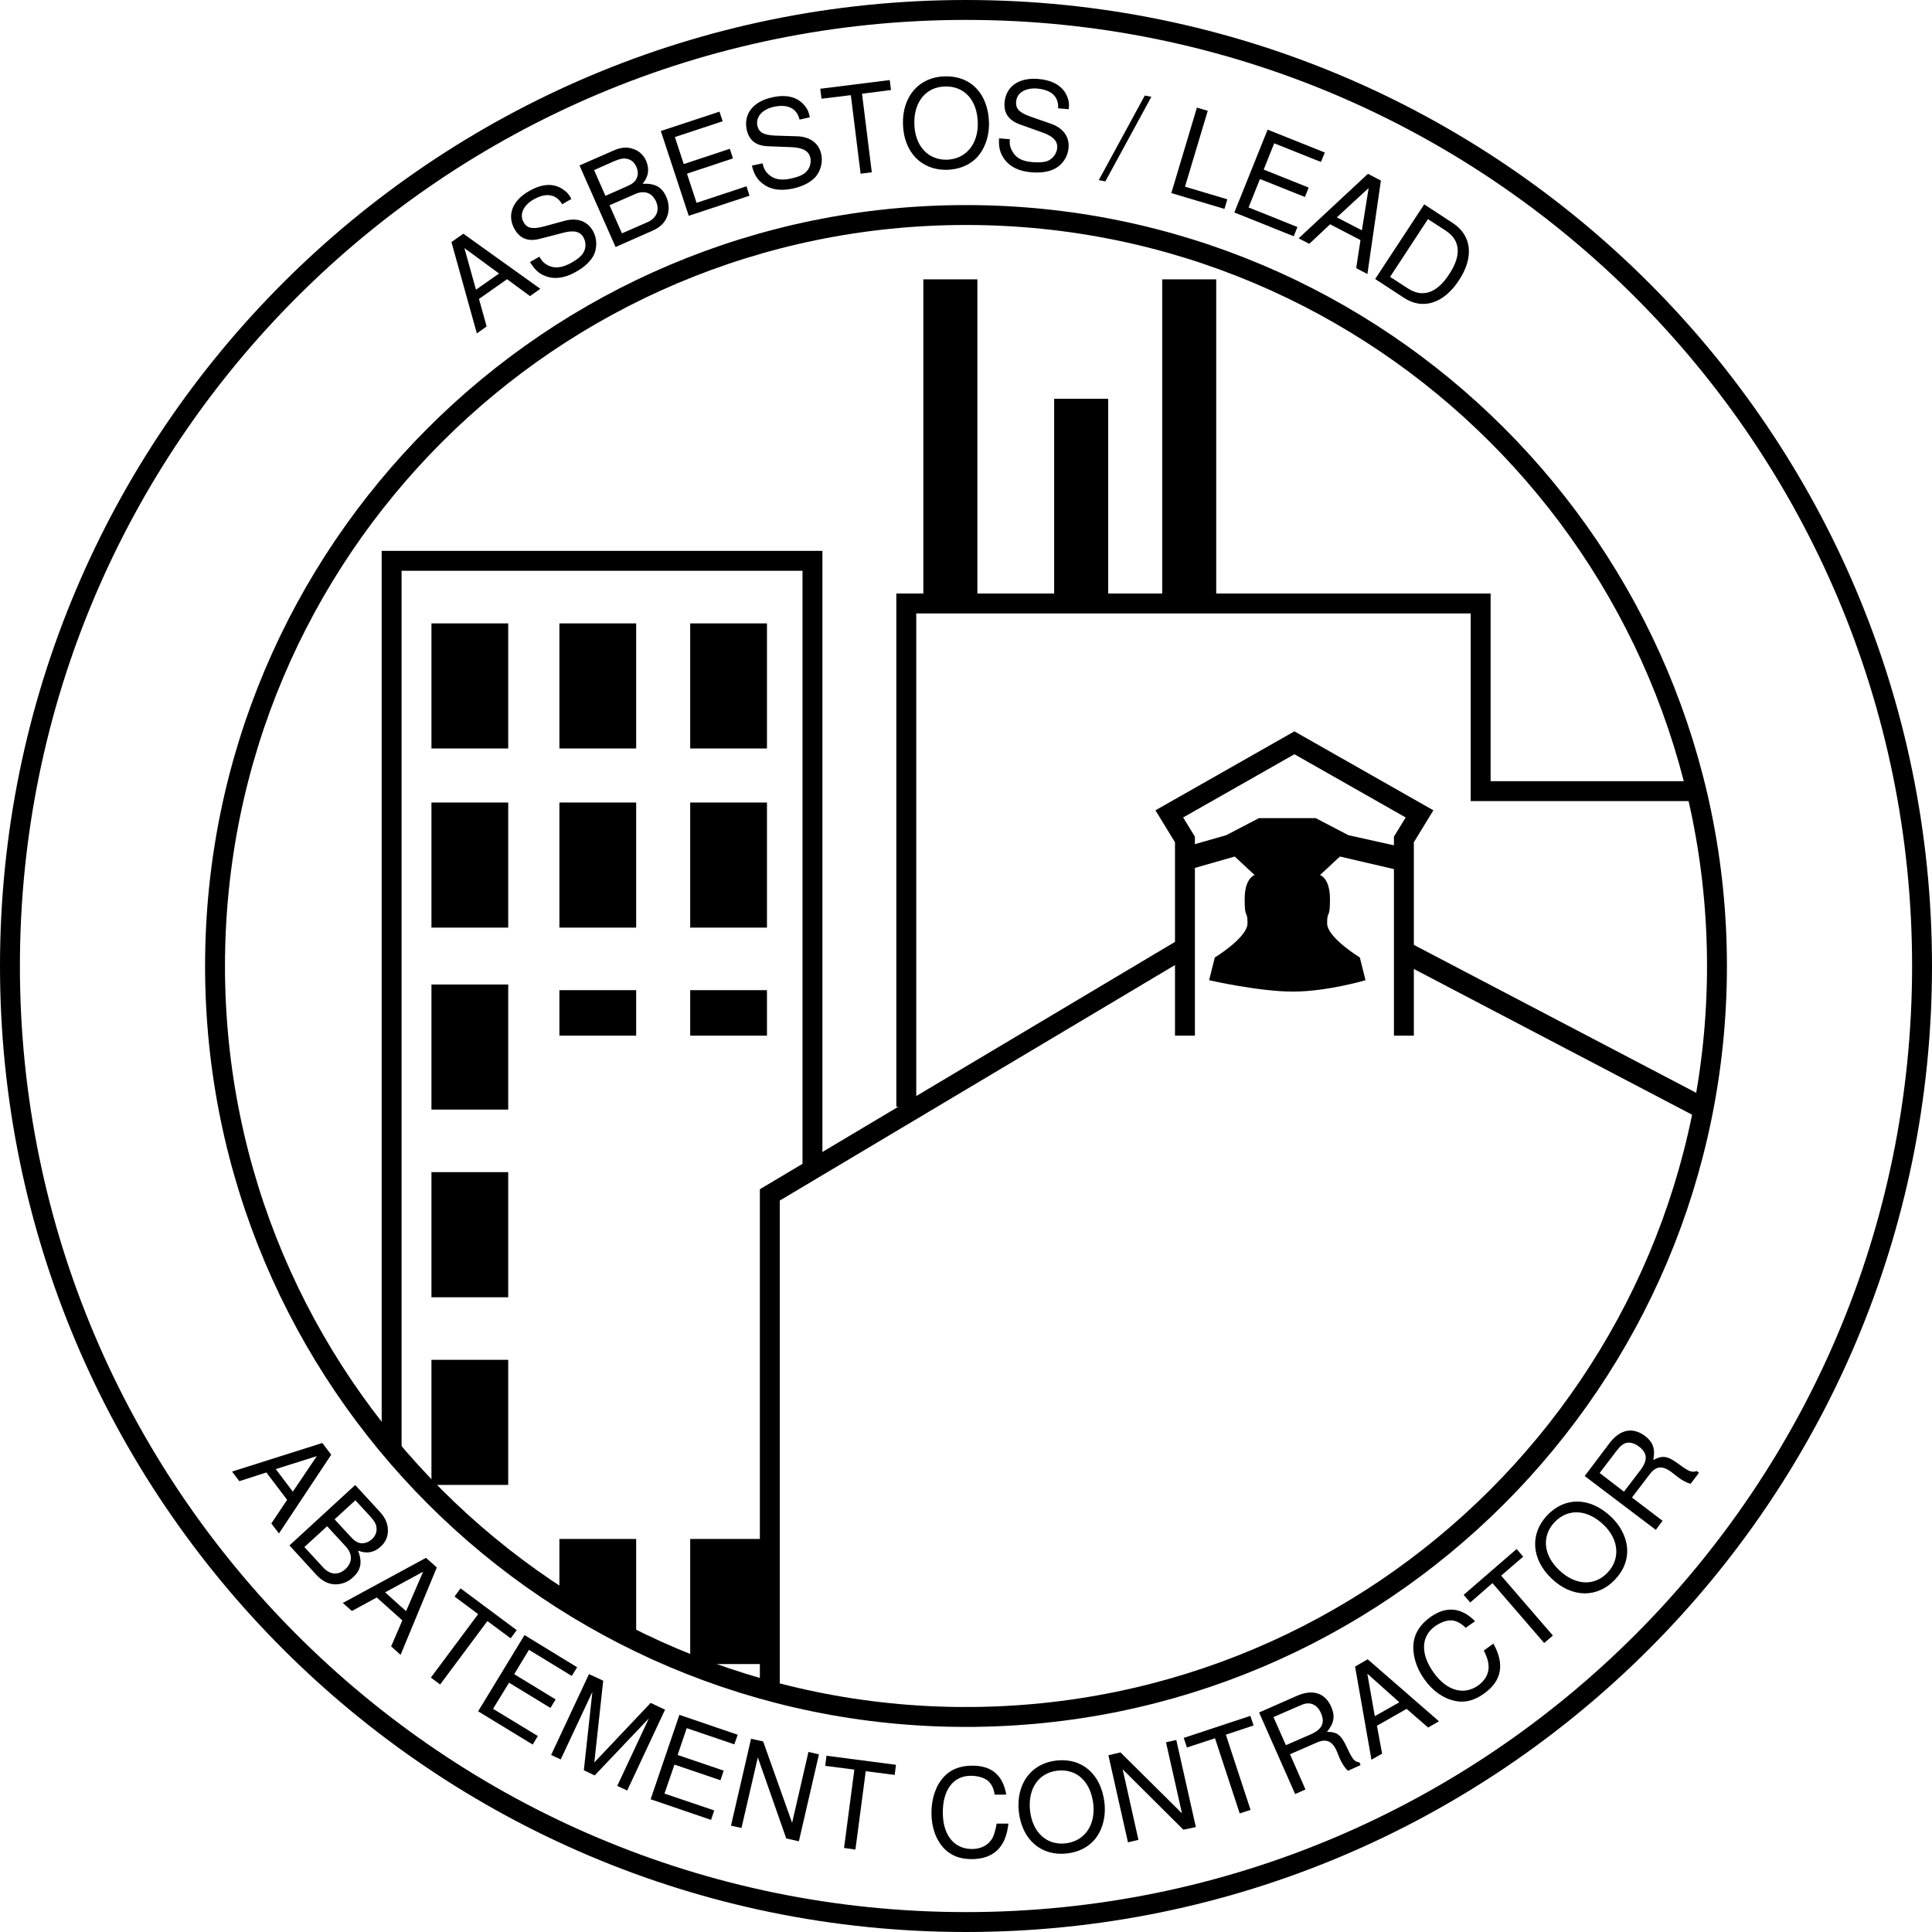
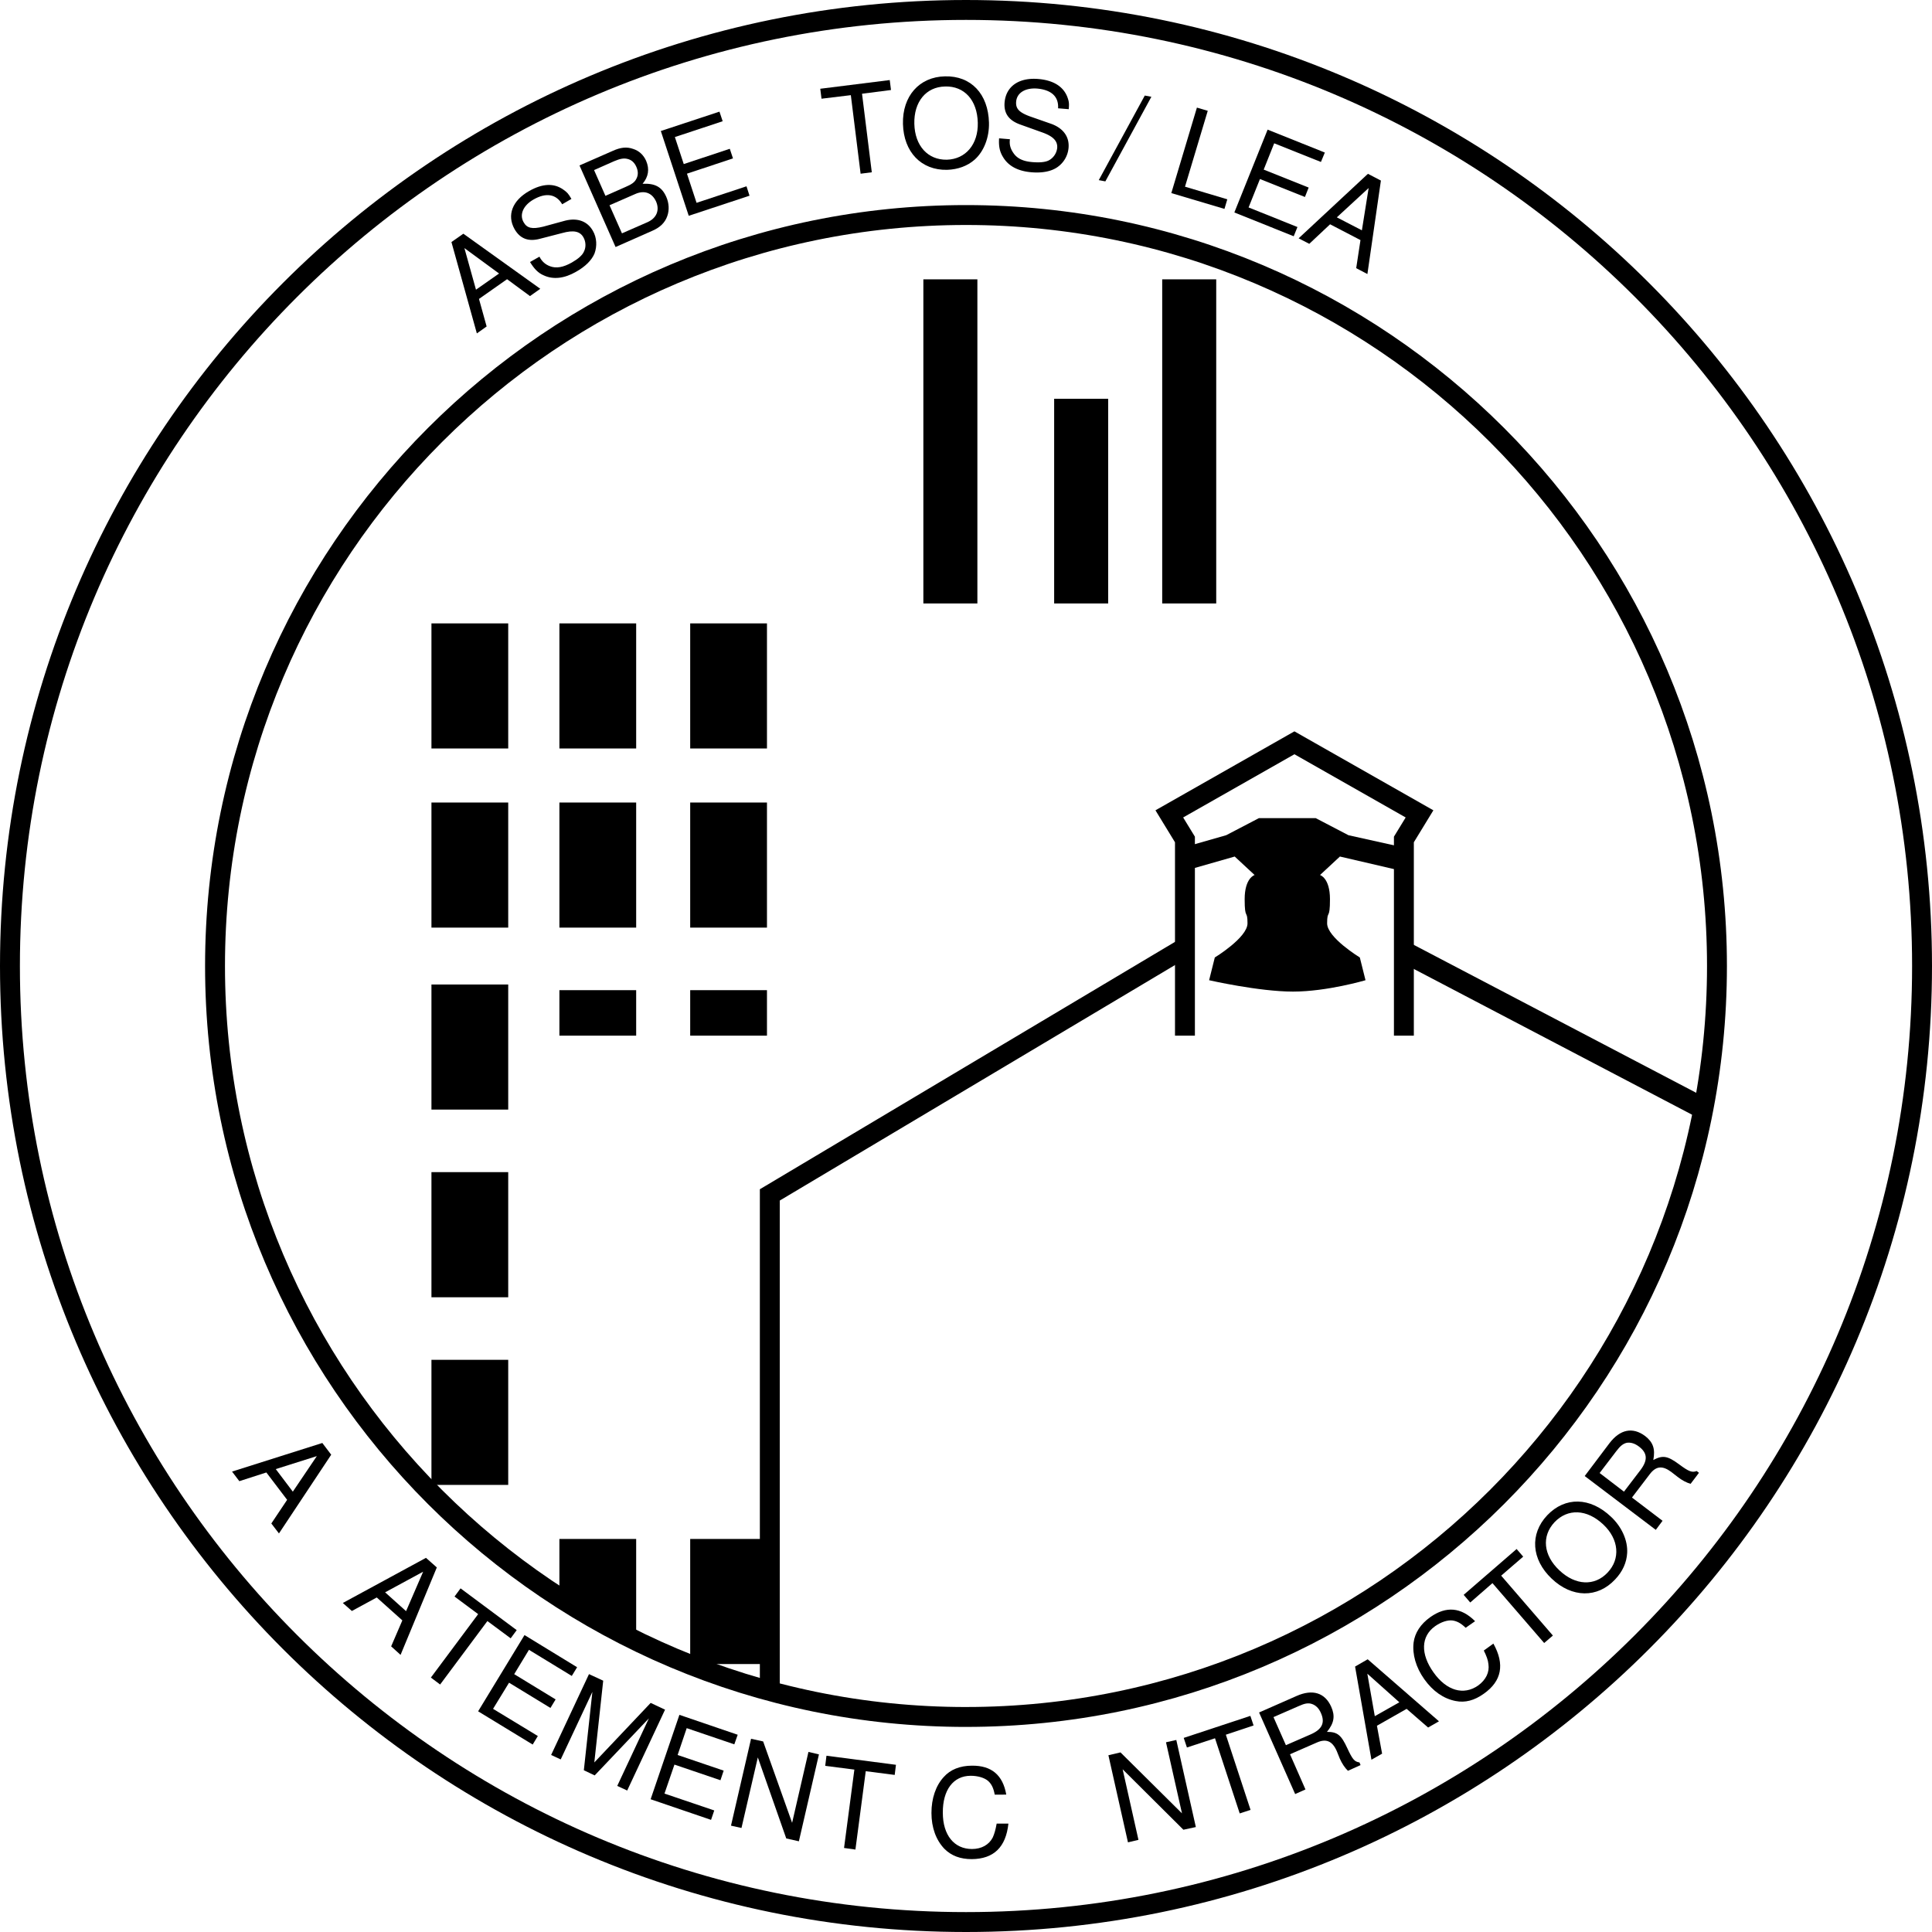
<svg xmlns="http://www.w3.org/2000/svg" xmlns:xlink="http://www.w3.org/1999/xlink" width="169.867" height="169.867">
  <defs>
    <path id="a" d="m4.953 2.64-1.39 2.08.671.875 4.594-6.922-.781-1.031L.109.156.75 1 3.125.234Zm.5-.718-1.5-1.984 3.61-1.141zm0 0" />
-     <path id="b" d="m.578.625 2.39 2.61c.5.53 1.032.796 1.641.812.563 0 1.125-.203 1.563-.625.703-.64.828-1.344.437-2.344.735.297 1.407.188 1.985-.344.437-.39.656-.906.64-1.437 0-.578-.218-1.094-.718-1.64L6.359-4.689Zm3.969-2.297 1.828-1.672 1.313 1.422c.375.422.53.688.546 1.031.032.344-.093.672-.406.97-.312.28-.672.39-1.016.343-.328-.063-.578-.25-.953-.672ZM1.89.766l2-1.829L5.547.734c.594.657.578 1.391-.047 1.97-.61.562-1.36.515-1.953-.142Zm0 0" />
    <path id="c" d="m5.375 1.656-.984 2.282.828.75L8.406-3l-.953-.844L.141.125l.796.703L3.126-.359Zm.328-.812L3.86-.812l3.344-1.813Zm0 0" />
    <path id="d" d="M7.219-3.297 9.266-1.78l.53-.719L4.86-6.172l-.53.719 2.077 1.547L2.25 1.672l.813.61Zm0 0" />
    <path id="e" d="m3.547-2.016 3.64 2.22.454-.75L4-2.767l1.297-2.14L9.063-2.61l.468-.766-4.625-2.828L.828.5l4.797 2.922.453-.75L2.141.282zm0 0" />
    <path id="f" d="m4.563 2.14 4.765-5.015-2.781 5.938.875.406 3.328-7.11-1.266-.593L4.531 1l.782-7.188-1.25-.578L.733.344l.844.39L4.36-5.203l-.75 6.89zm0 0" />
    <path id="g" d="M3.016-2.734 7.062-1.36l.282-.844-4.047-1.375.797-2.36L8.28-4.516l.297-.843-5.125-1.75L.922.312l5.312 1.813.282-.828L2.14-.187zm0 0" />
    <path id="h" d="m8.531-6.078-.922-.219L6.172-.063 3.625-7.218l-1.063-.234L.798.187l.922.204 1.437-6.204 2.5 7.125 1.11.25zm0 0" />
    <path id="i" d="m4.688-6.39 2.546.327.11-.89-6.11-.797-.109.89 2.563.329L2.78.359l1 .141Zm0 0" />
    <path id="j" d="M7.078-5.438C6.781-7.155 5.781-8 4.062-7.983c-1.046 0-1.906.343-2.484 1C.875-6.22.5-5.094.5-3.828c0 1.297.406 2.39 1.14 3.156.61.61 1.391.906 2.407.906 1.922-.015 3-1.046 3.219-3.125H6.234c-.093.532-.203.907-.343 1.22-.329.64-.985 1.015-1.829 1.015C2.5-.656 1.5-1.875 1.5-3.844c-.016-2 .922-3.25 2.453-3.25.625 0 1.219.172 1.547.469.281.266.453.594.563 1.188zm0 0" />
-     <path id="k" d="M3.266-8.39C1.03-8.14-.297-6.313-.031-3.876.25-1.422 1.937.031 4.187-.219c.97-.11 1.766-.5 2.329-1.093.765-.797 1.125-2.079.984-3.344-.281-2.516-1.953-3.985-4.234-3.735Zm.093.89c1.688-.188 2.922.938 3.157 2.938.203 1.875-.782 3.265-2.438 3.453-1.656.187-2.906-.954-3.125-2.875C.75-5.922 1.703-7.313 3.36-7.5Zm0 0" />
    <path id="l" d="m5.047-9.172-.906.203 1.406 6.25L.14-8.079l-1.063.25L.797-.171l.922-.219-1.39-6.203L5.671-1.28l1.094-.235zm0 0" />
    <path id="m" d="m1.453-7.797 2.438-.812-.282-.844-5.859 1.937.281.844L.5-7.484 2.672-.875l.953-.313Zm0 0" />
    <path id="n" d="m.469-3.906 2.36-1.031c.812-.36 1.358-.141 1.75.75l.265.656c.187.437.468.844.718 1.078l1.11-.5-.094-.235c-.453-.062-.625-.296-1.062-1.234-.547-1.187-.875-1.453-1.797-1.453.625-.766.734-1.39.375-2.203-.547-1.235-1.64-1.578-3.047-.953L-2.25-7.578.922-.406l.906-.406Zm-.36-.797L-.984-7.172l2.218-.969c.516-.234.829-.296 1.157-.187.328.11.609.36.796.797.376.843.11 1.422-.859 1.86zm0 0" />
    <path id="o" d="m3.25-4.563 1.89 1.641.954-.547-6.266-5.453-1.11.64L.157-.093l.938-.531L.64-3.078Zm-.64-.578L.452-3.92l-.656-3.735zm0 0" />
    <path id="p" d="M2.672-8.516C1.437-9.75.125-9.859-1.266-8.875c-.859.61-1.359 1.39-1.468 2.234-.125 1.032.203 2.188.937 3.22C-1.047-2.36-.094-1.704.953-1.5c.844.172 1.656-.047 2.485-.64 1.578-1.11 1.859-2.579.843-4.407l-.843.61c.234.468.374.843.406 1.187.11.719-.219 1.39-.906 1.89-1.282.891-2.782.454-3.922-1.156-1.157-1.625-1.11-3.171.14-4.062.516-.36 1.094-.563 1.547-.5.375.062.703.219 1.14.64zm0 0" />
    <path id="q" d="M-1.656-7.766.28-9.437l-.578-.672-4.656 4.03.578.673 1.953-1.703 4.547 5.265.766-.656Zm0 0" />
    <path id="r" d="M-2.906-8.516c-1.547 1.641-1.39 3.875.39 5.563 1.782 1.703 4.032 1.734 5.579.078.671-.703 1.015-1.5 1.062-2.328.063-1.11-.484-2.313-1.422-3.188-1.828-1.734-4.031-1.78-5.61-.125Zm.64.61c1.157-1.219 2.844-1.172 4.297.203 1.375 1.297 1.516 3.016.375 4.219-1.14 1.218-2.828 1.14-4.234-.188C-3.25-5-3.406-6.687-2.266-7.906Zm0 0" />
    <path id="s" d="M-1.484-3.64.078-5.688c.547-.72 1.11-.782 1.89-.204l.563.438c.375.297.797.516 1.14.61l.735-.97-.203-.156c-.406.157-.687.047-1.531-.578-1.031-.766-1.453-.828-2.281-.39.187-.97-.016-1.563-.72-2.11-1.093-.812-2.202-.594-3.14.64L-5.64-5.53.61-.797l.594-.797zm-.704-.516-2.14-1.64L-2.86-7.72c.343-.453.593-.656.921-.734.344-.047.688.047 1.063.328.75.563.797 1.188.156 2.047zm0 0" />
    <path id="t" d="m2.813-4.875 2.015 1.484.906-.64-6.765-4.844-1.047.734L.156-.109l.86-.61L.344-3.14Zm-.704-.5L.08-3.953-.938-7.61zm0 0" />
    <path id="u" d="M2.86-7.969c-.282-.484-.376-.578-.704-.812-.828-.594-1.844-.547-3 .11-1.5.843-1.984 2.14-1.297 3.358.485.844 1.22 1.125 2.25.844l1.938-.5c1-.281 1.578-.156 1.875.39.203.36.234.845.047 1.22-.14.343-.531.671-1.078.984-.75.422-1.36.531-1.907.328-.421-.156-.718-.422-.937-.844l-.828.47c.375.608.719.968 1.203 1.171.828.39 1.812.281 2.844-.313.812-.453 1.375-1.015 1.625-1.609.234-.64.203-1.39-.141-1.984C4.281-6 3.406-6.328 2.328-6.063L.375-5.53c-.969.234-1.422.14-1.719-.39-.39-.673-.031-1.485.875-2 1.094-.626 1.985-.485 2.516.421Zm0 0" />
    <path id="v" d="m.766-.344 3.25-1.437c.671-.297 1.093-.703 1.296-1.282.188-.53.157-1.14-.093-1.703-.39-.875-1-1.187-2.078-1.14.515-.61.625-1.282.312-2.016-.234-.531-.64-.89-1.14-1.047-.563-.203-1.11-.14-1.797.172l-2.922 1.281zm-.891-4.5-1-2.265 1.766-.782c.515-.218.843-.28 1.156-.203.36.078.625.313.797.703.172.391.172.75-.016 1.079-.14.28-.422.468-.937.687Zm1.453 3.297L.234-4.016 2.484-5c.797-.36 1.485-.125 1.844.656.328.766.047 1.453-.75 1.813zm0 0" />
    <path id="w" d="m.766-4 4.046-1.344-.28-.843L.483-4.845l-.78-2.375 4.202-1.39-.281-.844-5.156 1.703L.922-.297l5.344-1.766L6-2.89 1.61-1.437Zm0 0" />
-     <path id="x" d="M5.047-6.797c-.125-.531-.172-.656-.422-.984-.625-.797-1.61-1.063-2.906-.766C.03-8.172-.797-7.062-.5-5.687c.219.937.828 1.406 1.906 1.437l2.016.078c1.015.047 1.531.328 1.672.938.078.406-.032.875-.313 1.171-.234.297-.718.5-1.343.641-.829.188-1.422.11-1.891-.25-.36-.266-.563-.61-.656-1.078l-.938.203c.172.703.422 1.14.813 1.469.687.625 1.64.797 2.796.547.922-.203 1.626-.594 2.032-1.078.422-.532.61-1.282.453-1.954C5.844-4.5 5.109-5.063 4-5.125l-2.047-.063C.984-5.25.578-5.452.437-6.046c-.171-.766.407-1.437 1.438-1.672 1.219-.265 2.031.125 2.266 1.125zm0 0" />
    <path id="y" d="m2.922-7.375 2.547-.328-.11-.875-6.109.765.11.875 2.578-.312.859 6.906.984-.125zm0 0" />
    <path id="z" d="M4-8.063C1.75-8.015.25-6.327.312-3.875.376-1.406 1.923.203 4.188.156c.968-.031 1.796-.344 2.421-.89.829-.735 1.297-1.97 1.266-3.25C7.812-6.516 6.297-8.125 4-8.063Zm.016.891c1.687-.047 2.828 1.188 2.875 3.188.046 1.89-1.063 3.203-2.72 3.25-1.671.03-2.812-1.22-2.859-3.157-.046-1.937 1.032-3.25 2.704-3.28zm0 0" />
    <path id="A" d="M6.844-5c.047-.547.015-.688-.125-1.078C6.359-7 5.484-7.547 4.156-7.656 2.453-7.796 1.328-7 1.203-5.594 1.125-4.625 1.578-4 2.61-3.64l1.875.672c.985.344 1.391.766 1.344 1.375a1.418 1.418 0 0 1-.656 1.047c-.313.203-.828.25-1.469.203-.86-.062-1.39-.312-1.719-.797-.265-.375-.375-.75-.312-1.218L.72-2.437c-.047.704.062 1.188.344 1.641C1.53 0 2.39.453 3.578.547c.938.078 1.719-.078 2.25-.438a2.3 2.3 0 0 0 1-1.718c.078-.954-.453-1.704-1.5-2.094l-1.922-.672c-.922-.344-1.234-.672-1.187-1.281.062-.782.797-1.235 1.844-1.157 1.25.11 1.906.704 1.843 1.735zm0 0" />
    <path id="B" d="M3.906-7.234-.14.203l.579.11 4.046-7.438Zm0 0" />
    <path id="C" d="m4.031-6.984-.953-.282L.828.25 5.5 1.64l.25-.843-3.719-1.11Zm0 0" />
    <path id="D" d="M3.156-2.578 7.11-1l.329-.828-3.954-1.578.922-2.313 4.11 1.64.343-.827-5.03-2.016L.905.36l5.219 2.094.328-.812L2.156-.08Zm0 0" />
    <path id="E" d="m5.61.25-.376 2.469.985.515 1.187-8.218-1.14-.594L.172.094l.937.484L2.938-1.14zm.124-.86L3.531-1.75l2.797-2.578Zm0 0" />
-     <path id="F" d="m.797.531 2.531 1.656c1.64 1.079 3.485.516 4.828-1.53 1.344-2.032 1.14-3.938-.515-5.032L5.109-6.031ZM2.109.344l3.329-5.078L7-3.72c1.297.844 1.406 2.172.297 3.844C6.219 1.78 4.969 2.202 3.672 1.358Zm0 0" />
  </defs>
  <path fill="none" stroke="#000" stroke-width="1.75" d="M84.934 168.992c46.421 0 84.058-37.637 84.058-84.058 0-46.422-37.637-84.059-84.058-84.059C38.512.875.875 38.512.875 84.934c0 46.421 37.637 84.058 84.059 84.058zm0 0" />
-   <path fill="none" stroke="#000" stroke-width="1.75" d="M84.934 150.96c36.464 0 66.027-29.562 66.027-66.026 0-36.465-29.563-66.028-66.027-66.028-36.465 0-66.028 29.563-66.028 66.028 0 36.464 29.563 66.027 66.028 66.027zm0 0" />
+   <path fill="none" stroke="#000" stroke-width="1.75" d="M84.934 150.96c36.464 0 66.027-29.562 66.027-66.026 0-36.465-29.563-66.028-66.027-66.028-36.465 0-66.028 29.563-66.028 66.028 0 36.464 29.563 66.027 66.028 66.027m0 0" />
  <path fill="none" stroke="#000" stroke-width="1.75" d="M67.684 149.059v-44l36.5-21.75" />
  <path fill="none" stroke="#000" stroke-width="1.75" d="M104.184 91.059v-17.25l-1.375-2.25 11-6.25 11 6.25-1.375 2.25v17.25" />
  <path fill="none" stroke="#000" stroke-width="1.875" d="m123.684 83.809 26.25 13.75" />
-   <path fill="none" stroke="#000" stroke-width="1.75" d="M148.934 69.559h-18.75v-16.5h-50.5v44.25m-45.25 30v-78h37v53.75" />
  <path d="M67.434 65.809v-11h-6.75v11h6.75m0 80.5v-11h-6.75v11h6.75m0-64.75v-11h-6.75v11h6.75m-22.75-15.75v-11h-6.75v11h6.75m0 15.75v-11h-6.75v11h6.75m11.25-15.75v-11h-6.75v11h6.75m0 15.75v-11h-6.75v11h6.75m0 62.5v-8.75h-6.75v5l6.75 3.75m-11.25-46.5v-11h-6.75v11h6.75m0 16.5v-11h-6.75v11h6.75m0 16.5v-11h-6.75v11h6.75m22.75-39.5v-4h-6.75v4h6.75m-11.5 0v-4h-6.75v4h6.75m30-38v-28.5h-4.75v28.5h4.75m21 0v-28.5h-4.75v28.5h4.75m-9.5 0v-18h-4.75v18h4.75m16.25 34.125c-3 0-7.375-1-7.375-1l.5-2s2.875-1.75 2.875-3-.25-.25-.25-2.125.875-2.125.875-2.125l-1.75-1.625-4.375 1.25.125-2.125 3.5-1 2.875-1.5h5l2.875 1.5 4.5 1 .125 2.125-5.375-1.25-1.75 1.625s.875.25.875 2.125-.25.875-.25 2.125 2.875 3 2.875 3l.5 2s-3.375 1-6.375 1" />
  <use xlink:href="#a" width="100%" height="100%" x="131.609" y="409.92" transform="translate(-111.316 -280.691)" />
  <use xlink:href="#b" width="100%" height="100%" x="136.187" y="415.946" transform="translate(-111.316 -280.691)" />
  <use xlink:href="#c" width="100%" height="100%" x="141.316" y="421.505" transform="translate(-111.316 -280.691)" />
  <use xlink:href="#d" width="100%" height="100%" x="146.95" y="426.516" transform="translate(-111.316 -280.691)" />
  <use xlink:href="#e" width="100%" height="100%" x="152.526" y="430.655" transform="translate(-111.316 -280.691)" />
  <use xlink:href="#f" width="100%" height="100%" x="159.039" y="434.65" transform="translate(-111.316 -280.691)" />
  <use xlink:href="#g" width="100%" height="100%" x="167.599" y="438.574" transform="translate(-111.316 -280.691)" />
  <use xlink:href="#h" width="100%" height="100%" x="174.789" y="441.021" transform="translate(-111.316 -280.691)" />
  <use xlink:href="#i" width="100%" height="100%" x="182.747" y="442.81" transform="translate(-111.316 -280.691)" />
  <use xlink:href="#j" width="100%" height="100%" x="192.712" y="443.917" transform="translate(-111.316 -280.691)" />
  <use xlink:href="#k" width="100%" height="100%" x="200.927" y="443.873" transform="translate(-111.316 -280.691)" />
  <use xlink:href="#l" width="100%" height="100%" x="209.693" y="442.846" transform="translate(-111.316 -280.691)" />
  <use xlink:href="#m" width="100%" height="100%" x="217.643" y="441.008" transform="translate(-111.316 -280.691)" />
  <use xlink:href="#n" width="100%" height="100%" x="224.268" y="438.836" transform="translate(-111.316 -280.691)" />
  <use xlink:href="#o" width="100%" height="100%" x="231.74" y="435.502" transform="translate(-111.316 -280.691)" />
  <use xlink:href="#p" width="100%" height="100%" x="238.338" y="431.748" transform="translate(-111.316 -280.691)" />
  <use xlink:href="#q" width="100%" height="100%" x="244.96" y="426.993" transform="translate(-111.316 -280.691)" />
  <use xlink:href="#r" width="100%" height="100%" x="250.256" y="422.438" transform="translate(-111.316 -280.691)" />
  <use xlink:href="#s" width="100%" height="100%" x="256.288" y="415.998" transform="translate(-111.316 -280.691)" />
  <use xlink:href="#t" width="100%" height="100%" x="153.086" y="310.114" transform="translate(-111.316 -280.691)" />
  <use xlink:href="#u" width="100%" height="100%" x="158.698" y="306.15" transform="translate(-111.316 -280.691)" />
  <use xlink:href="#v" width="100%" height="100%" x="164.673" y="302.754" transform="translate(-111.316 -280.691)" />
  <use xlink:href="#w" width="100%" height="100%" x="170.95" y="299.961" transform="translate(-111.316 -280.691)" />
  <use xlink:href="#x" width="100%" height="100%" x="177.472" y="297.801" transform="translate(-111.316 -280.691)" />
  <use xlink:href="#y" width="100%" height="100%" x="184.186" y="296.308" transform="translate(-111.316 -280.691)" />
  <use xlink:href="#z" width="100%" height="100%" x="190.395" y="295.467" transform="translate(-111.316 -280.691)" />
  <use xlink:href="#A" width="100%" height="100%" x="198.439" y="295.291" transform="translate(-111.316 -280.691)" />
  <use xlink:href="#B" width="100%" height="100%" x="208.063" y="296.326" transform="translate(-111.316 -280.691)" />
  <use xlink:href="#C" width="100%" height="100%" x="213.474" y="297.418" transform="translate(-111.316 -280.691)" />
  <use xlink:href="#D" width="100%" height="100%" x="218.939" y="299.01" transform="translate(-111.316 -280.691)" />
  <use xlink:href="#E" width="100%" height="100%" x="225.323" y="301.551" transform="translate(-111.316 -280.691)" />
  <use xlink:href="#F" width="100%" height="100%" x="231.428" y="304.69" transform="translate(-111.316 -280.691)" />
</svg>